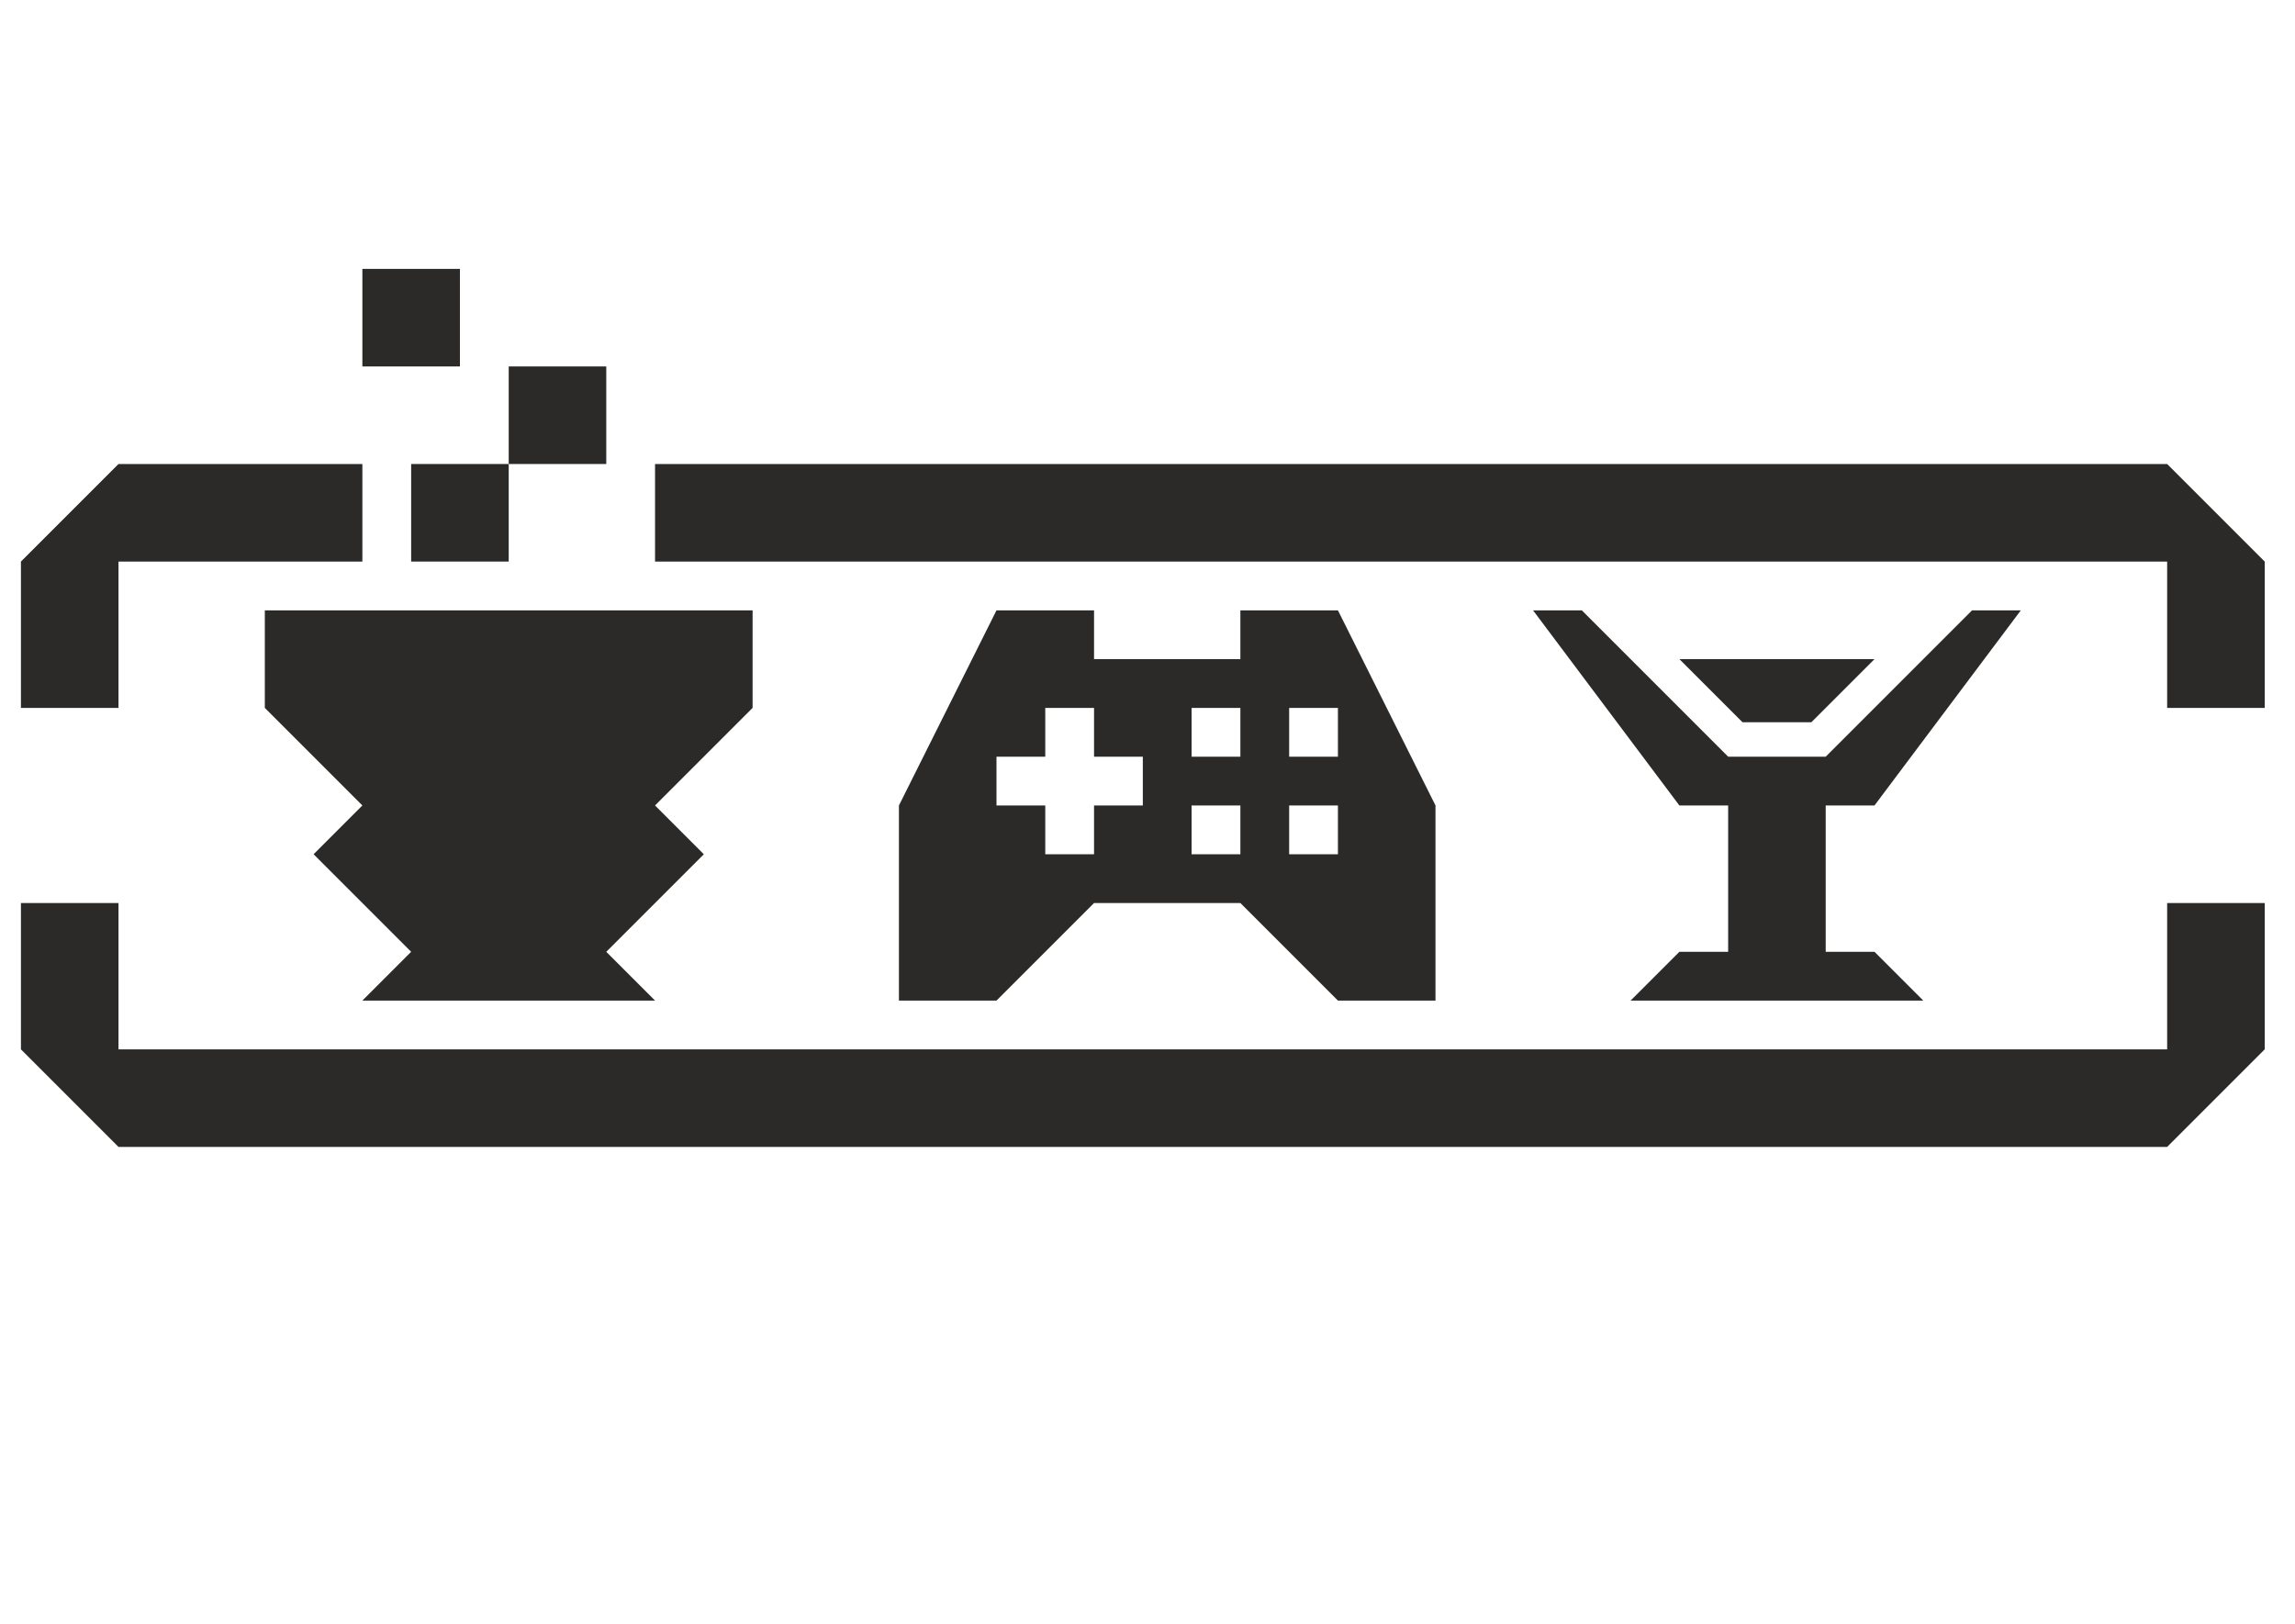
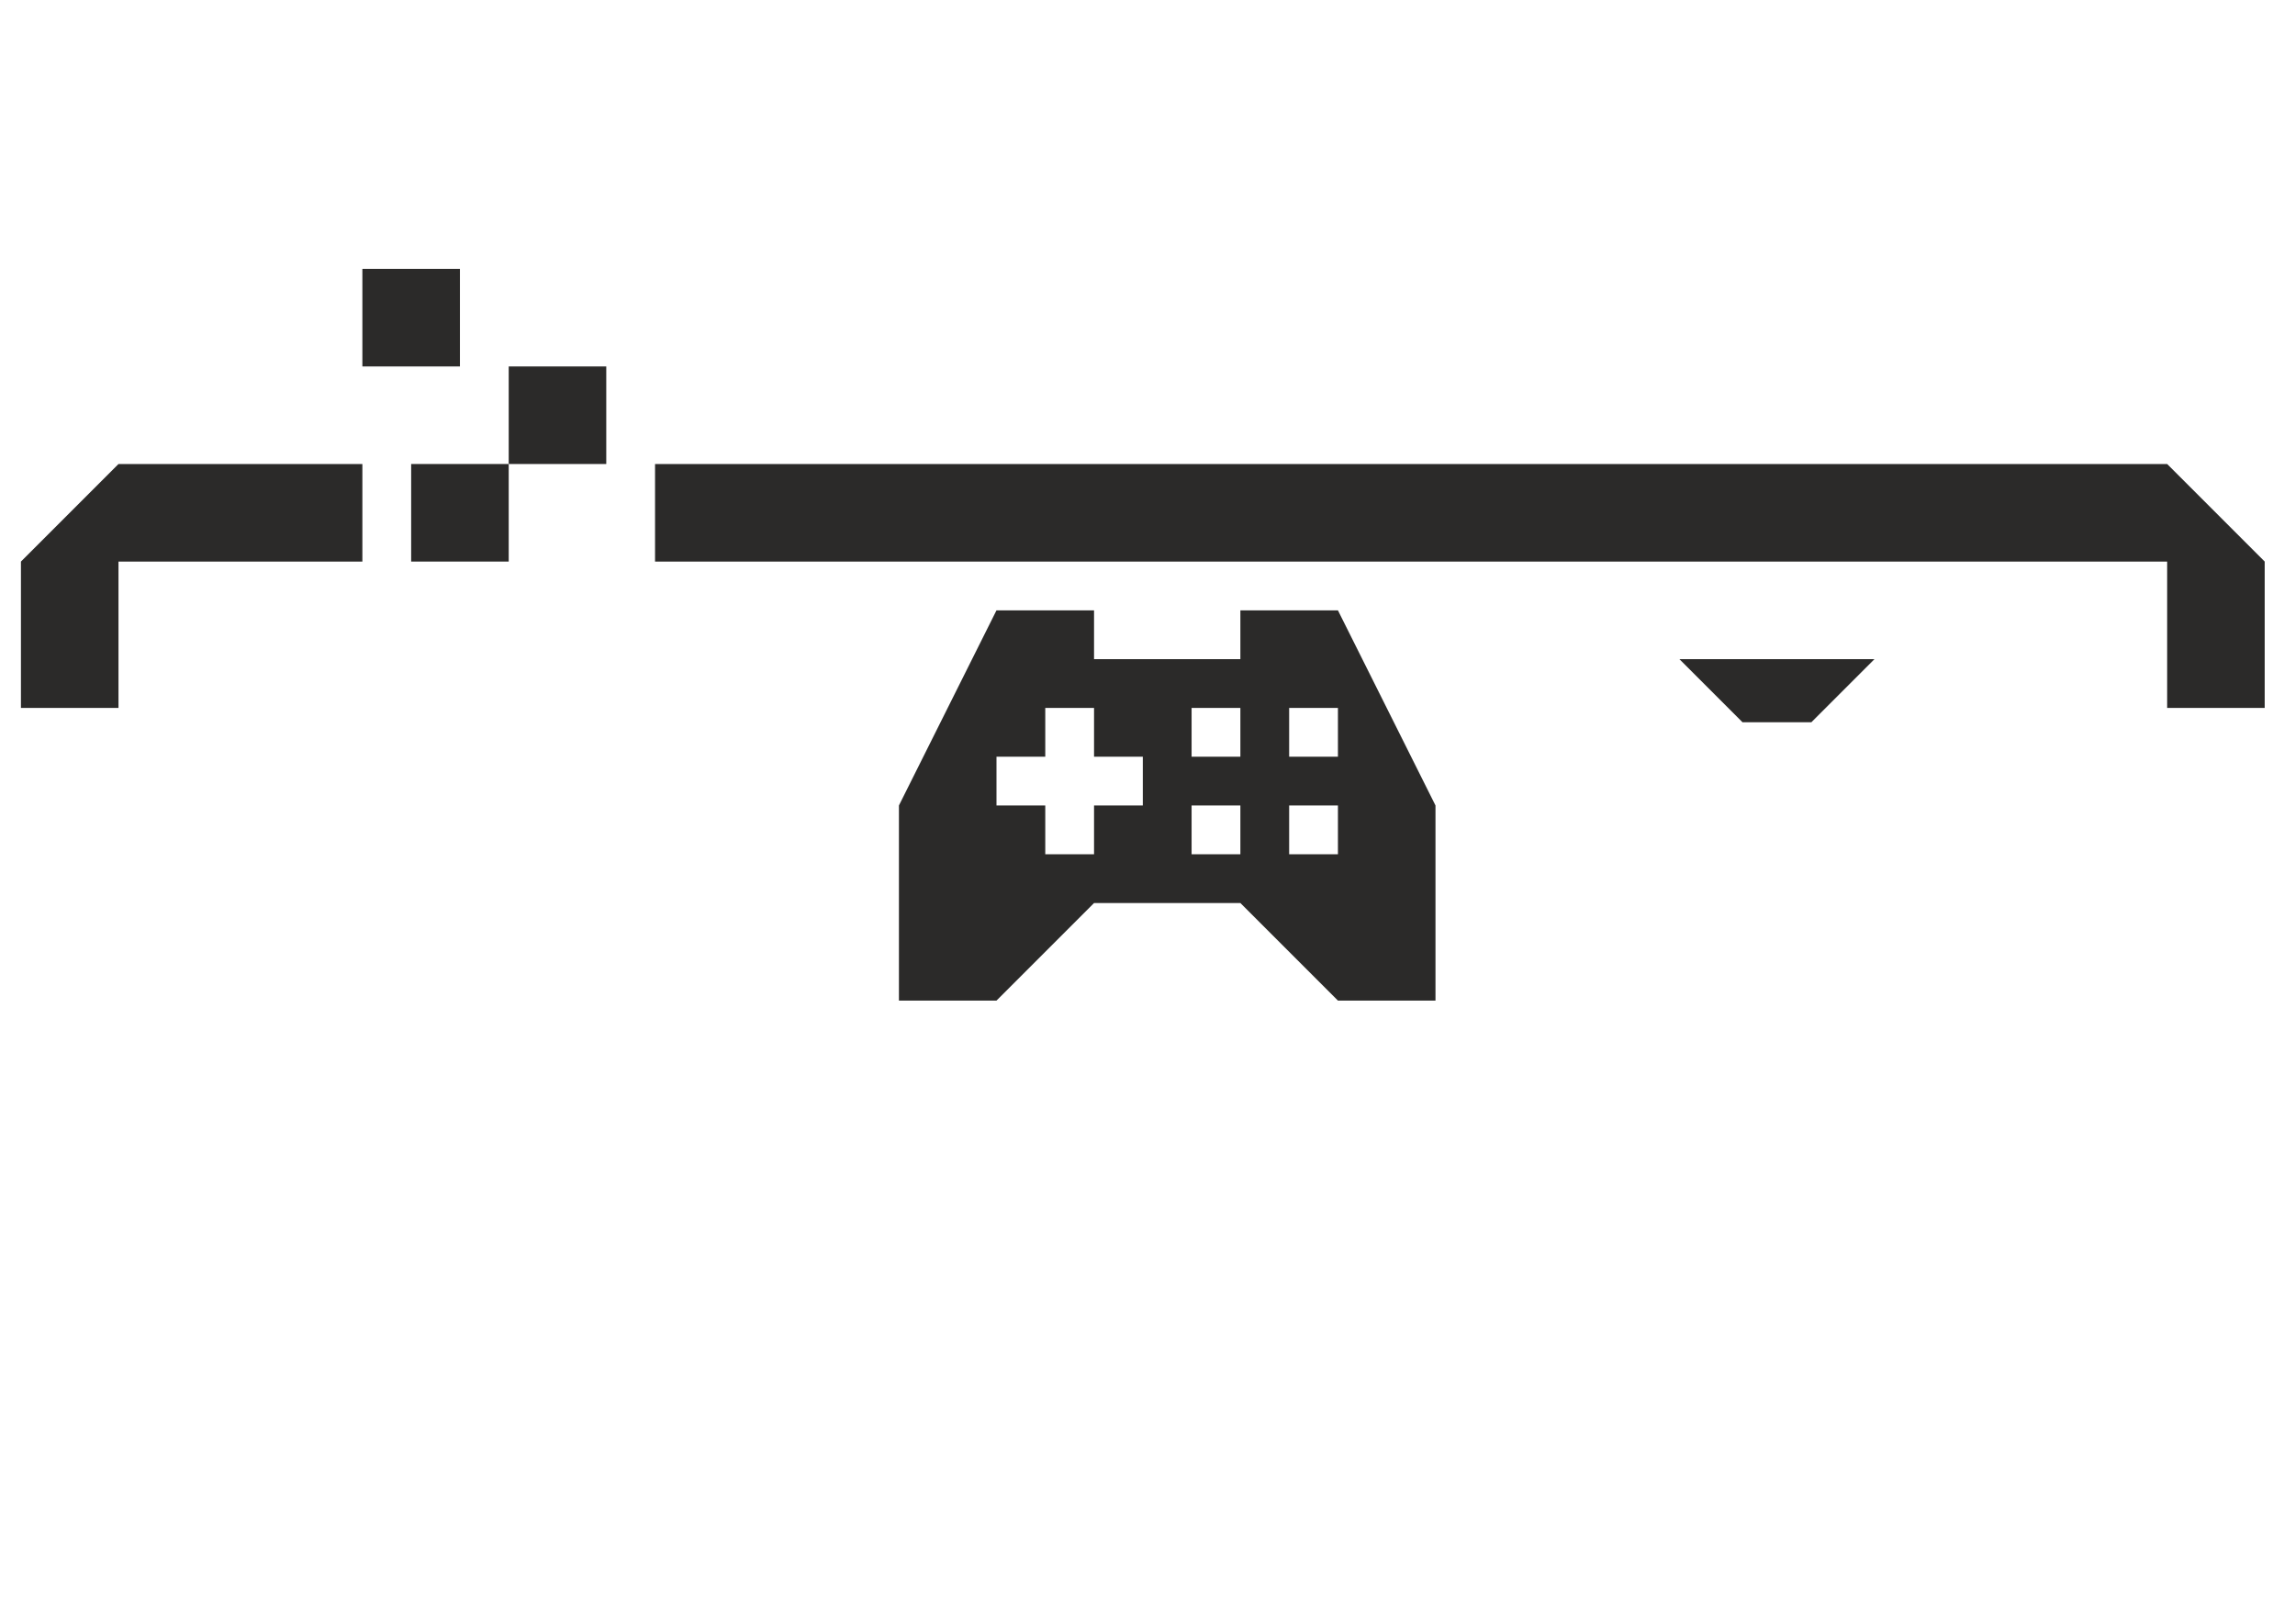
<svg xmlns="http://www.w3.org/2000/svg" xml:space="preserve" width="296.686mm" height="209.903mm" version="1.1" style="shape-rendering:geometricPrecision; text-rendering:geometricPrecision; image-rendering:optimizeQuality; fill-rule:evenodd; clip-rule:evenodd" viewBox="0 0 29668.6 20990.28">
  <defs>
    <style type="text/css"> .fil0 {fill:#2B2A29;fill-rule:nonzero} </style>
  </defs>
  <g id="Слой_x0020_1">
    <polygon class="fil0" points="5315.21,7259.36 6576.36,7259.36 6576.36,5998.21 5315.21,5998.21 " />
    <polygon class="fil0" points="6576.36,5998.21 7837.5,5998.21 7837.5,4737.07 6576.36,4737.07 " />
    <polygon class="fil0" points="4684.64,4737.07 5945.78,4737.07 5945.78,3475.92 4684.64,3475.92 " />
    <polygon class="fil0" points="28015.83,5998.23 8468.07,5998.23 8468.07,7259.38 28015.83,7259.38 28015.83,9151.1 29276.97,9151.1 29276.97,7259.38 " />
-     <polygon class="fil0" points="28015.83,11673.39 28015.83,13565.1 1531.78,13565.1 1531.78,11673.39 270.63,11673.39 270.63,13565.1 1531.78,14826.25 1531.78,14826.25 1531.78,14826.25 28015.83,14826.25 29276.97,13565.1 29276.97,11673.39 " />
-     <polygon class="fil0" points="8468.07,10412.24 9729.22,9151.1 9729.22,7889.95 8468.07,7889.95 7206.93,7889.95 5945.78,7889.95 4684.64,7889.95 3423.49,7889.95 3423.49,9151.1 4684.64,10412.24 4054.07,11042.81 5315.21,12303.96 4684.64,12934.53 5945.78,12934.53 7206.93,12934.53 7206.93,12934.53 8468.07,12934.53 7837.5,12303.96 9098.65,11042.81 " />
    <path class="fil0" d="M17296.09 9781.65l-630.57 0 0 -630.57 630.57 0 0 630.57zm0 1261.14l-630.57 0 0 -630.57 630.57 0 0 630.57zm-1261.14 -1261.14l-630.58 0 0 -630.57 630.58 0 0 630.57zm0 1261.14l-630.58 0 0 -630.57 630.58 0 0 630.57zm-1261.15 -630.57l-630.57 0 0 630.57 -630.57 0 0 -630.57 -630.58 0 0 -630.57 630.58 0 0 -630.57 630.57 0 0 630.57 630.57 0 0 630.57zm2522.29 -2522.29l-1261.14 0 0 630.57 -1891.72 0 0 -630.57 -1261.15 0 -1261.14 2522.29 0 2522.29 1261.14 0 1261.15 -1261.14 1891.72 0 1261.14 1261.14 1261.15 0 0 -2522.29 -1261.15 -2522.29z" />
-     <polygon class="fil0" points="23601.82,12303.96 23601.82,10412.24 24232.39,10412.24 26124.11,7889.95 25493.54,7889.95 23601.82,9781.67 22340.67,9781.67 20448.95,7889.95 19818.38,7889.95 21710.1,10412.24 22340.67,10412.24 22340.67,12303.96 21710.1,12303.96 21079.53,12934.53 21710.1,12934.53 24232.39,12934.53 24862.96,12934.53 24232.39,12303.96 " />
    <polygon class="fil0" points="23416.28,9336.61 24232.39,8520.52 21710.1,8520.52 22526.19,9336.61 " />
    <polygon class="fil0" points="4684.64,5998.23 1531.78,5998.23 270.63,7259.38 270.63,9151.1 1531.78,9151.1 1531.78,7259.38 4684.64,7259.38 " />
  </g>
</svg>